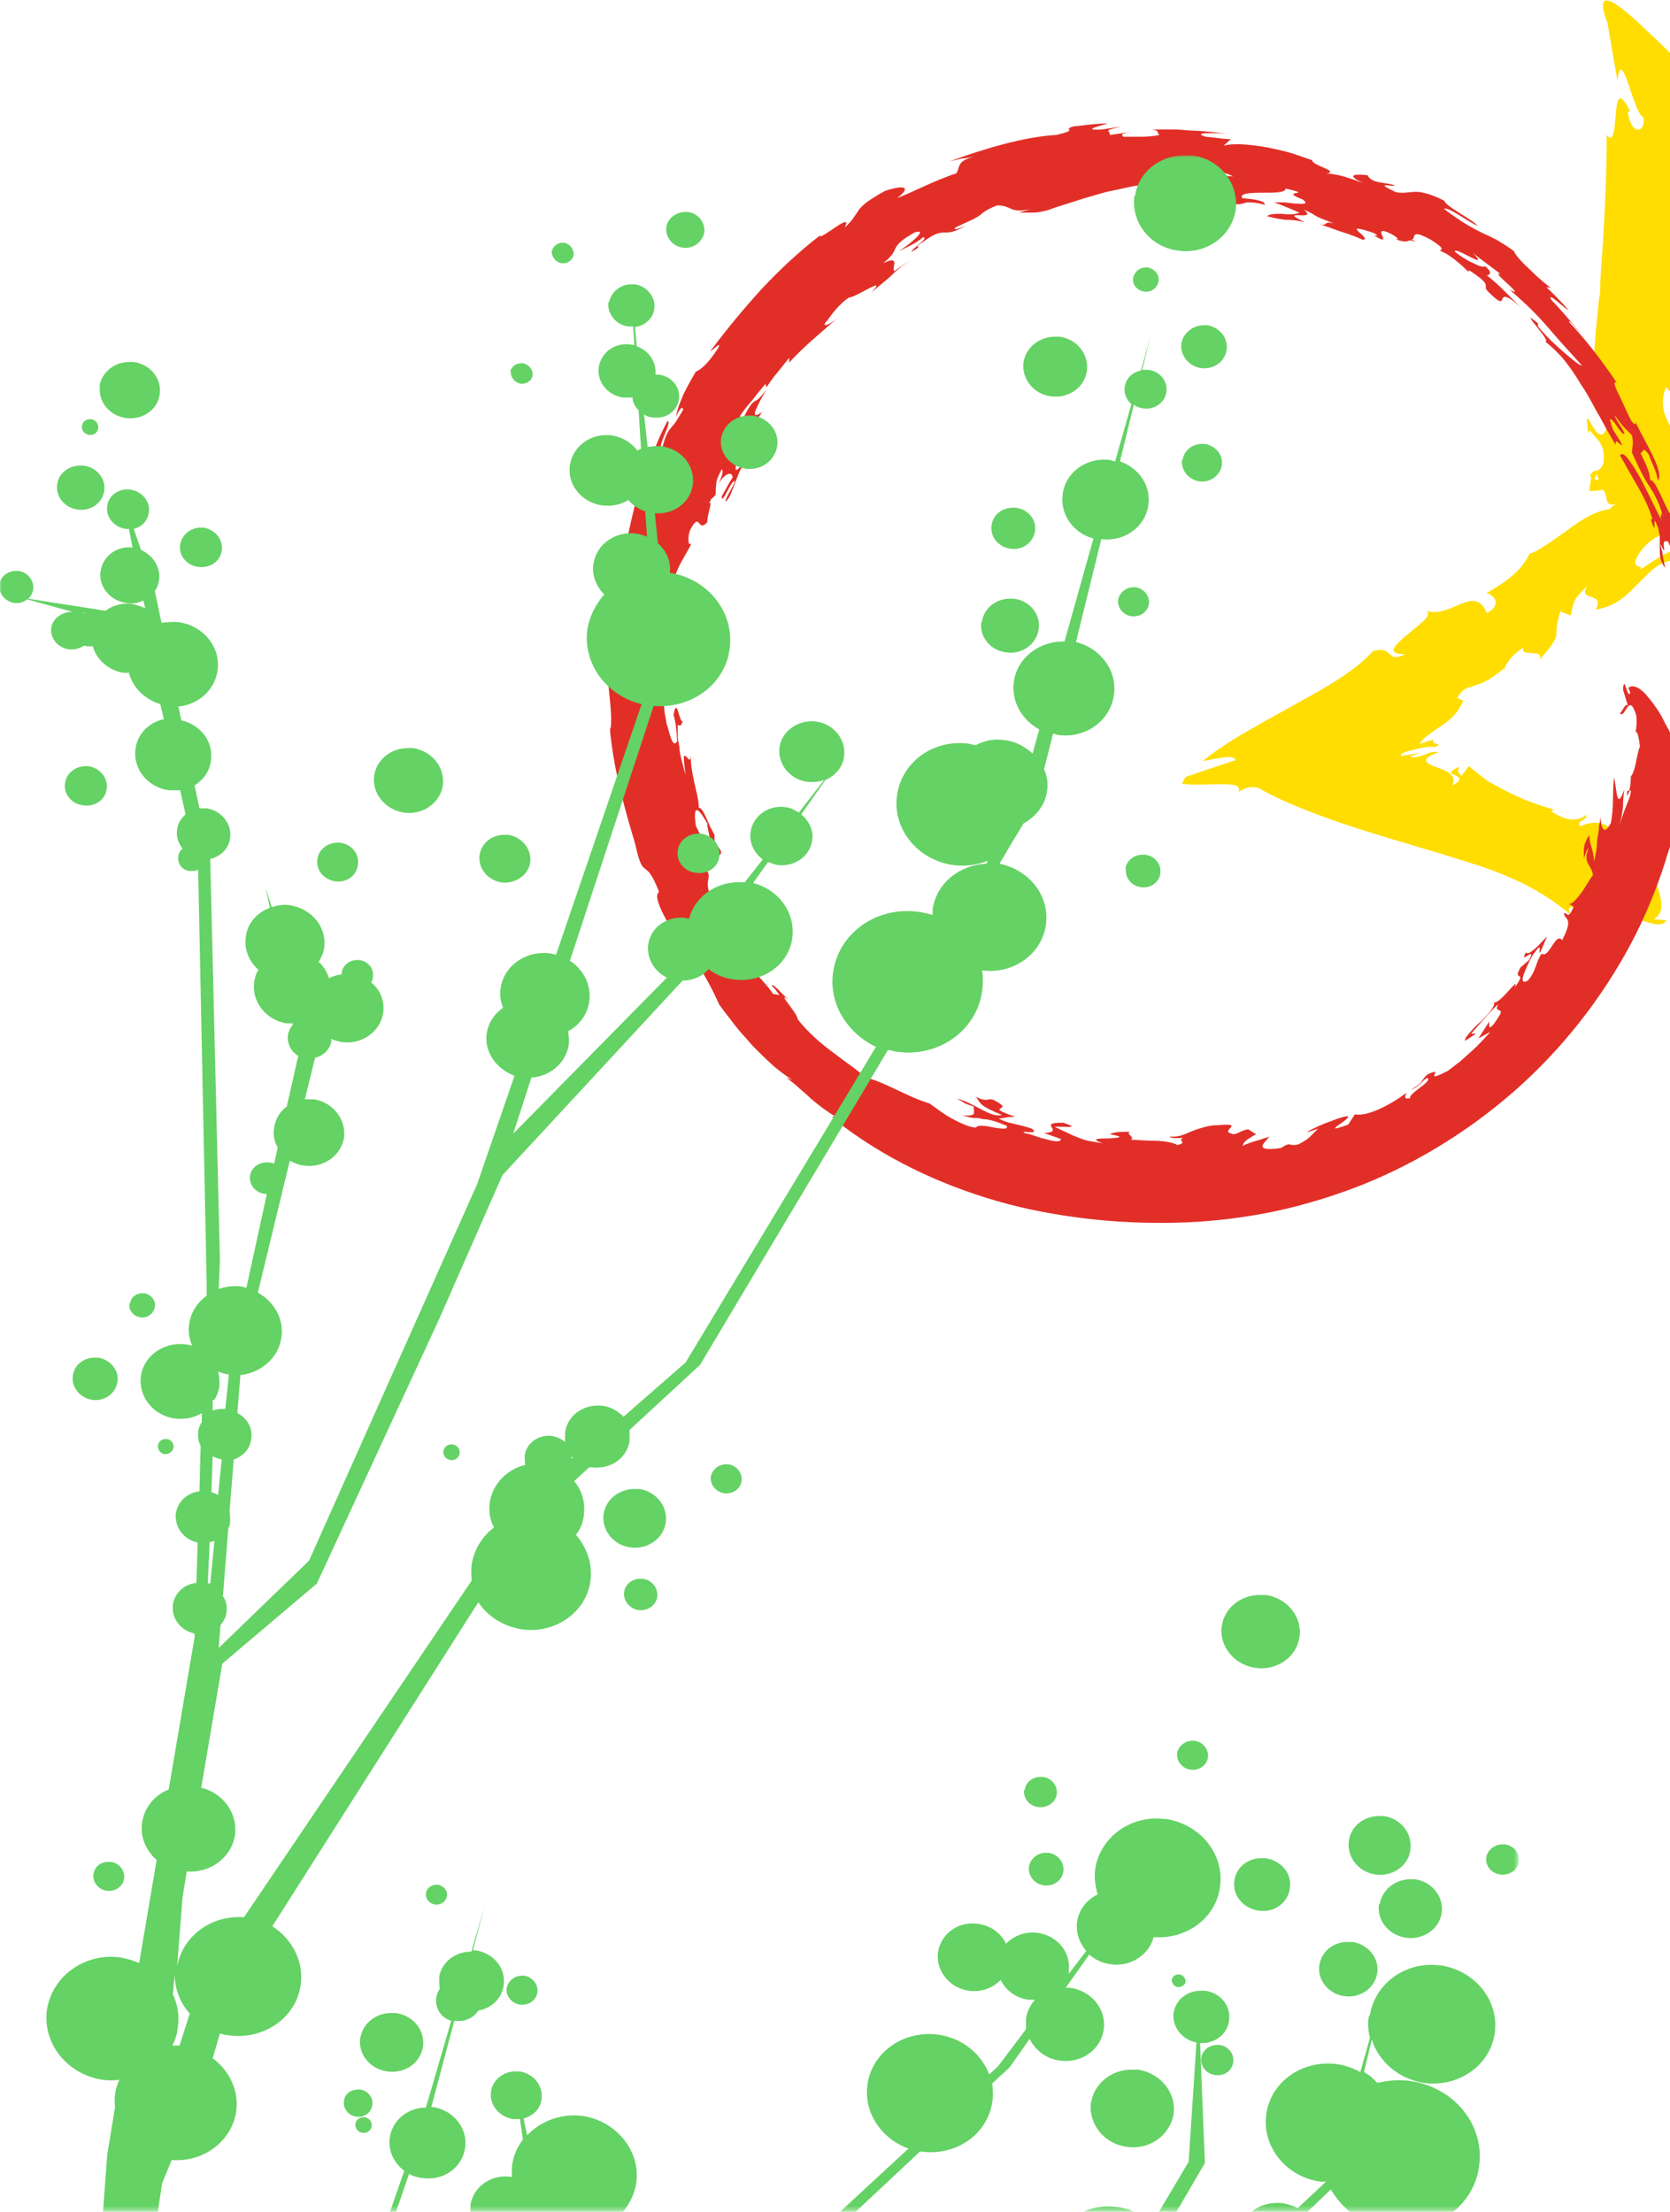
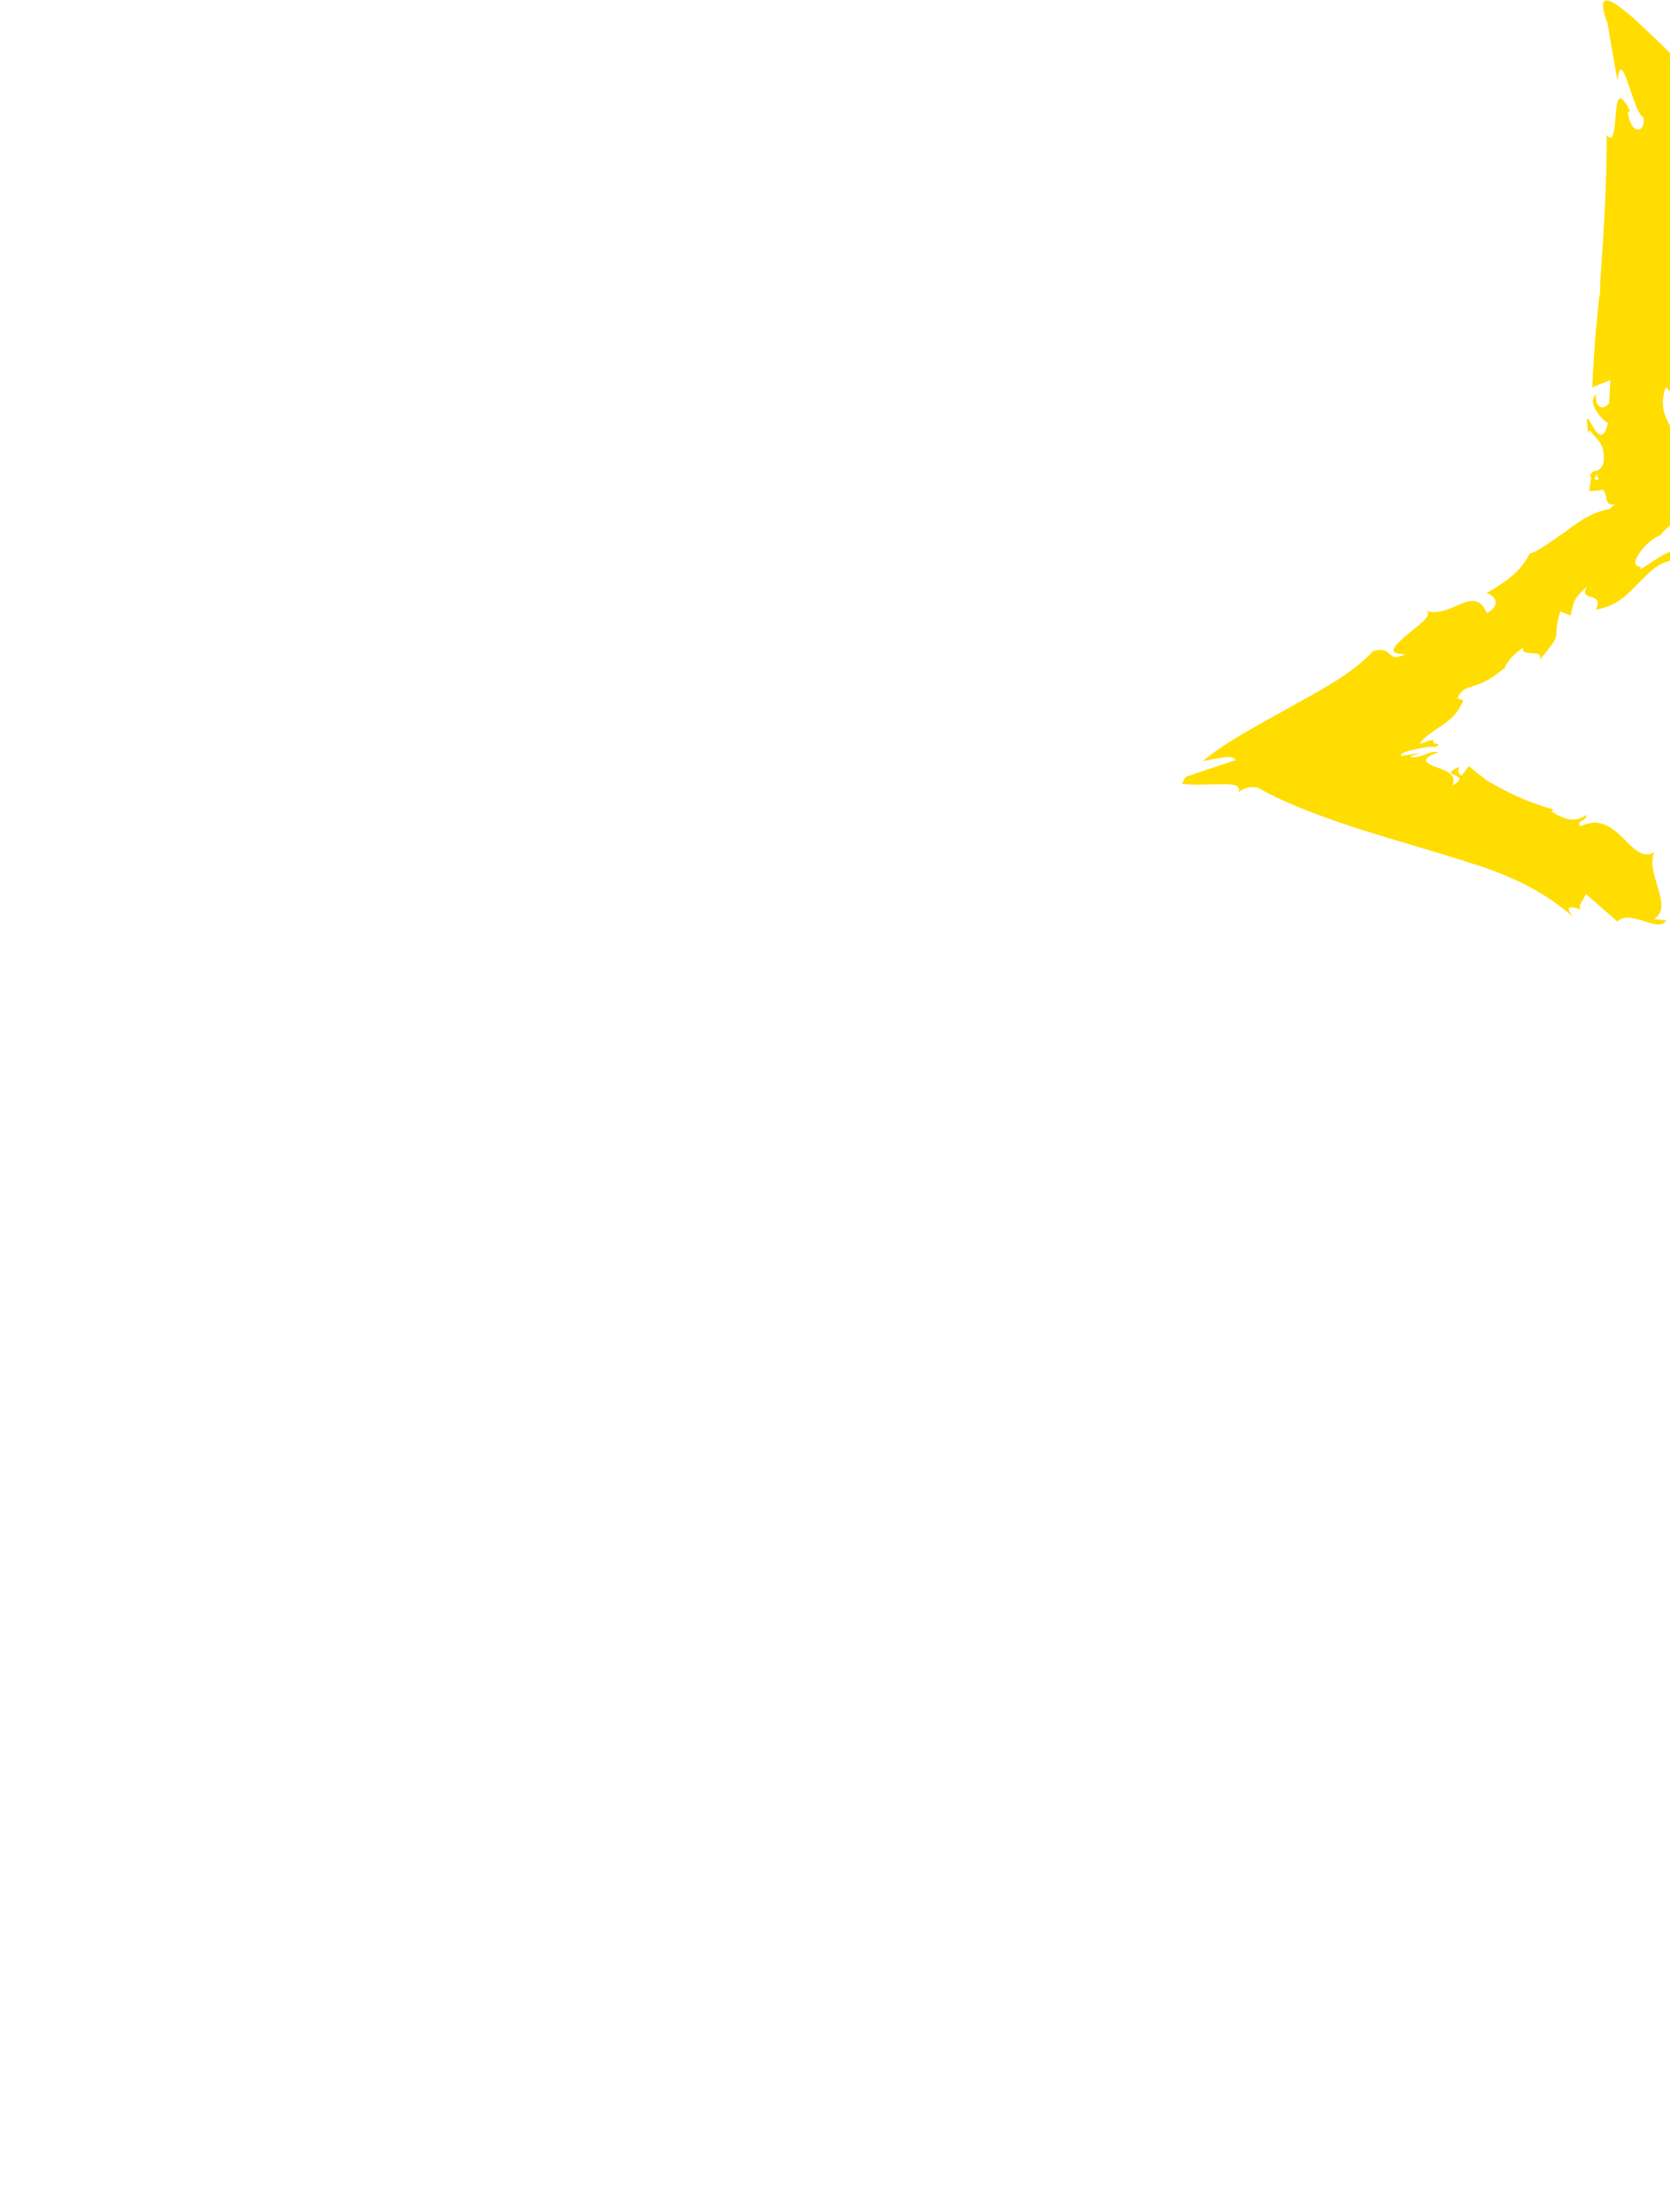
<svg xmlns="http://www.w3.org/2000/svg" viewBox="0 0 277.2 367.2">
  <defs>
    <linearGradient id="a" x1="-1025" y1="439.1" x2="-1024" y2="439.1" gradientTransform="matrix(0 -417.1 -417.1 0 183277.4 -427055.1)" gradientUnits="userSpaceOnUse">
      <stop offset="0" />
      <stop offset=".4" stop-color="#fff" />
      <stop offset=".9" stop-color="#fff" />
      <stop offset="1" stop-color="#fff" />
    </linearGradient>
    <linearGradient id="d" x1="-1025" y1="439.1" x2="-1024" y2="439.1" gradientTransform="matrix(0 -417.1 -417.1 0 183277.4 -427055.1)" gradientUnits="userSpaceOnUse">
      <stop offset="0" stop-color="#64D264" />
      <stop offset=".4" stop-color="#64D264" />
      <stop offset=".9" stop-color="#64D264" />
      <stop offset="1" stop-color="#64D264" />
    </linearGradient>
    <clipPath id="c">
-       <path d="M179.9 367.2h8.4c-.8-.4-1.7-.6-2.7-.8-.5 0-1.1-.1-1.6-.1-1.5 0-2.9.3-4.2.9M59 352.6c-.1.7.4 1.4 1.2 1.5.7.1 1.4-.4 1.5-1.1.1-.7-.4-1.4-1.2-1.5h-.2c-.7 0-1.2.5-1.3 1.1m-1.9-3.8c-.2 1.2.7 2.4 2 2.6 1.3.2 2.5-.6 2.7-1.9.2-1.2-.7-2.4-2-2.6h-.4c-1.2 0-2.2.8-2.3 1.9m124 .2c-.5 3.5 2.1 6.9 5.9 7.4 3.8.6 7.2-1.9 7.8-5.4.5-3.5-2.1-6.8-5.9-7.4h-1.1c-3.3 0-6.2 2.3-6.7 5.5m-95.9-5.2c-1.9.2-3.4 1.5-3.7 3.3-.3 2.2 1.3 4.2 3.6 4.6h1.2l.5 3.4c-.9 1.2-1.6 2.7-1.8 4.3 0 .7-.1 1.3 0 1.9h-.2c-3.2-.5-6.2 1.6-6.7 4.6v1.2h25.3c1.1-1.3 1.9-2.9 2.2-4.7.8-5.3-3.2-10.3-8.8-11.2-3.6-.5-7 .8-9.3 3.2l-.6-2.8c1.6-.4 2.8-1.6 3-3.2.3-2.2-1.3-4.2-3.6-4.6h-1.1zm114.2-2.3c-.2 1.4.8 2.7 2.3 2.9 1.5.2 2.8-.7 3-2.1.2-1.4-.8-2.7-2.3-2.9h-.4c-1.3 0-2.4.9-2.6 2.1m-139.6-3.3c-.4 2.7 1.6 5.2 4.5 5.6 2.9.4 5.5-1.4 5.9-4.1.4-2.7-1.6-5.2-4.5-5.6h-.8c-2.5 0-4.7 1.7-5.1 4.2m135-4.3c-.3 2.3 1.3 4.5 3.8 5l-1.3 19.8-5.1 8.6h2.9l4.9-8.4-.8-19.9c2.4.1 4.5-1.4 4.8-3.7.4-2.4-1.4-4.7-4-5h-.7c-2.3 0-4.2 1.6-4.5 3.7M84.1 330c-.2 1.3.8 2.6 2.2 2.8 1.4.2 2.7-.7 2.9-2 .2-1.3-.8-2.6-2.2-2.8h-.4c-1.2 0-2.3.9-2.5 2.1m110.4-1.4c0 .6.4 1.1 1 1.2.6 0 1.2-.3 1.3-.9 0-.6-.4-1.1-1-1.2h-.2c-.6 0-1 .4-1.1.9m32.7 6.1c-.2 1.2-.1 2.4.2 3.5l-1.6 5.7c-1.1-.6-2.4-1.1-3.8-1.3-5.7-.8-11 2.8-11.8 8.2-.8 5.4 3.2 10.5 9 11.3h.9l-4.7 4.4c-.7-.4-1.5-.6-2.3-.8-2.1-.3-4.2.3-5.6 1.6h9.3l4.1-3.9c.9 1.5 2 2.8 3.4 3.9H241c2.4-1.9 4.1-4.6 4.5-7.7 1-6.8-4-13.1-11.3-14.2-1.9-.3-3.8-.1-5.6.3-.6-.7-1.3-1.3-2.2-1.8l1.3-5.4c1.1 3.6 4.4 6.5 8.6 7.2 5.7.8 11-2.8 11.8-8.2.8-5.4-3.2-10.4-8.9-11.3-.5 0-1.1-.1-1.6-.1-5.1 0-9.4 3.5-10.2 8.3m-8.4-8.3c-.4 2.5 1.5 4.8 4.1 5.2 2.6.4 5.1-1.3 5.5-3.8.4-2.5-1.5-4.8-4.1-5.2h-.8c-2.4 0-4.4 1.6-4.7 3.9M78.3 324c-2.7 0-5 1.7-5.4 4.2 0 .7 0 1.3.1 2-.3.4-.5.9-.6 1.5-.2 1.7.8 3.3 2.5 3.8l-4.2 14.4c-3 0-5.6 2.1-6 5-.3 2.2.7 4.2 2.4 5.5l-2.4 6.9h1l2.2-6.4c.7.4 1.4.6 2.2.7 3.5.5 6.6-1.7 7.1-5 .5-3.2-1.9-6.3-5.4-6.8h-.2l3.8-14.3h.2c1.6.2 3-.5 3.8-1.7 2.2-.4 3.9-2 4.2-4.2.4-2.8-1.6-5.3-4.6-5.8h-.5l1.9-7.2-2.1 7.2zm-7.6-9.7c-.1.9.5 1.7 1.5 1.9 1 .1 1.8-.5 2-1.4.1-.9-.5-1.7-1.5-1.9h-.3c-.8 0-1.6.6-1.7 1.4m158.2 1.8c-.4 2.7 1.6 5.2 4.5 5.6 2.8.4 5.5-1.4 5.9-4.1.4-2.7-1.6-5.2-4.4-5.6h-.8c-2.5 0-4.7 1.7-5.1 4.2m-213.5-5.1c-.2 1.3.8 2.6 2.2 2.8 1.4.2 2.7-.7 2.9-2 .2-1.3-.8-2.6-2.2-2.8H18c-1.3 0-2.3.8-2.5 2.1m189.4 1c-.4 2.4 1.4 4.6 4 5 2.6.4 4.9-1.3 5.2-3.7.4-2.4-1.4-4.6-4-5h-.7c-2.3 0-4.2 1.5-4.5 3.7m-34.1-2.3c-.2 1.5.9 2.9 2.5 3.1 1.6.2 3-.8 3.2-2.3.2-1.5-.9-2.9-2.5-3.1h-.4c-1.4 0-2.6 1-2.8 2.3m75.9-1.6c-.2 1.4.8 2.7 2.3 2.9 1.5.2 2.9-.7 3.1-2.1.2-1.4-.8-2.7-2.3-2.9h-.4c-1.3 0-2.5.9-2.7 2.2m-64.9 1.9c-.2 1.5 0 2.9.4 4.2-1.8.9-3.1 2.5-3.4 4.5-.3 1.8.4 3.6 1.5 4.9l-2.9 3.8v-.4c.4-3.1-1.8-5.9-5.1-6.4-2.1-.3-4.1.5-5.3 1.8-.8-1.7-2.5-3-4.6-3.3-3.3-.5-6.2 1.6-6.7 4.7-.4 3 1.8 5.9 5.1 6.4 2.1.3 4.1-.5 5.3-1.8.8 1.7 2.5 3 4.6 3.3h1.1c-.8.9-1.3 1.9-1.5 3.1v1.8l-4.6 6.1-1.5 1.4c-1.3-3.4-4.4-6-8.4-6.6-5.7-.8-11 2.8-11.8 8.2-.7 4.7 2.3 9.1 6.8 10.7l-11.9 11h2.6l11.2-10.5h.2c5.7.8 11-2.8 11.8-8.2.2-1 .1-2.1 0-3.1l2.9-2.7 3.3-4.7c.9 1.8 2.7 3.3 5 3.6 3.6.5 6.8-1.8 7.3-5.1.5-3.4-2-6.5-5.6-7h-.7l3.9-5.5c.9.8 2.1 1.4 3.5 1.6 3.3.5 6.4-1.5 7.2-4.5 5.4.4 10.3-3.1 11-8.3.8-5.4-3.2-10.4-8.9-11.3-.5 0-1.1-.1-1.6-.1-5.1 0-9.4 3.5-10.2 8.3m42.1-4.6c-.4 2.7 1.6 5.2 4.4 5.6 2.8.4 5.5-1.4 5.8-4.1.4-2.7-1.6-5.2-4.4-5.6h-.8c-2.5 0-4.7 1.7-5 4.1m-53.9-8.5c-.2 1.4.8 2.7 2.3 2.9 1.5.2 2.9-.7 3.1-2.1.2-1.4-.8-2.7-2.3-2.9h-.4c-1.3 0-2.5.9-2.6 2.2m25.3-6.2c-.2 1.3.8 2.6 2.2 2.8 1.4.2 2.7-.7 2.9-2 .2-1.3-.8-2.6-2.2-2.8h-.4c-1.2 0-2.3.9-2.5 2m7.4-21.1c-.5 3.3 2 6.5 5.6 7 3.6.5 6.8-1.8 7.3-5.1s-2-6.5-5.6-7h-1c-3.2 0-5.9 2.2-6.3 5.2m-99.2-5.7c-.2 1.4.9 2.8 2.4 3 1.5.2 2.9-.8 3.1-2.2.2-1.4-.9-2.8-2.4-3h-.4c-1.4 0-2.5.9-2.7 2.2m-3.4-13c-.4 2.7 1.6 5.2 4.4 5.6 2.8.4 5.5-1.4 5.9-4.1.4-2.7-1.6-5.2-4.4-5.6h-.8c-2.5 0-4.7 1.7-5.1 4.1m17.8-6.2c-.2 1.3.8 2.6 2.2 2.8 1.4.2 2.7-.7 2.9-2 .2-1.3-.8-2.6-2.2-2.8h-.4c-1.2 0-2.3.9-2.5 2m-44.4-4.2c-.1.7.4 1.4 1.2 1.5.7.1 1.4-.4 1.5-1.1.1-.7-.4-1.4-1.2-1.5h-.2c-.7 0-1.2.5-1.3 1.1m-47.4-.9c0 .7.4 1.3 1.1 1.4.7.1 1.4-.4 1.5-1.1.1-.7-.4-1.3-1.1-1.4h-.2c-.6 0-1.2.4-1.3 1.1m-14.1-11.6c-.3 1.9 1.2 3.7 3.2 4 2 .3 3.9-1 4.2-3 .3-1.9-1.2-3.7-3.2-4h-.6c-1.8 0-3.4 1.2-3.6 3m9.4-12c-.2 1.1.6 2.1 1.8 2.3 1.1.2 2.2-.6 2.4-1.7.2-1.1-.6-2.1-1.8-2.3h-.3c-1 0-1.9.7-2 1.7m165.3-72.2c-.2 1.5.9 2.9 2.5 3.1 1.6.2 3-.8 3.2-2.3.2-1.5-.9-2.9-2.5-3.1h-.5c-1.4 0-2.6 1-2.8 2.3m-134.1-1.6c-.3 1.8 1 3.4 2.9 3.7 1.9.3 3.6-.9 3.8-2.7.3-1.8-1-3.4-2.9-3.7H56c-1.6 0-3.1 1.1-3.3 2.7m26.9-.7c-.3 2.2 1.3 4.2 3.6 4.6 2.3.3 4.5-1.2 4.8-3.3.3-2.2-1.3-4.2-3.6-4.6h-.7c-2.1 0-3.8 1.4-4.1 3.4m32.9-.8c-.3 1.8 1.1 3.5 3 3.7 1.9.3 3.7-.9 3.9-2.7.3-1.8-1.1-3.5-3-3.8h-.5c-1.7 0-3.2 1.2-3.4 2.8M10.8 130c-.3 1.8 1.1 3.5 3 3.7 1.9.3 3.7-.9 3.9-2.7.3-1.8-1.1-3.5-3-3.8h-.5c-1.7 0-3.2 1.2-3.4 2.8m51.3-1.3c-.4 3 1.8 5.7 4.9 6.2 3.1.5 6.1-1.6 6.5-4.5.4-3-1.8-5.7-4.9-6.2h-.9c-2.8 0-5.2 1.9-5.6 4.6m100.8-25.6c-.4 2.5 1.5 4.8 4.1 5.1 2.6.4 5-1.3 5.4-3.8.4-2.5-1.5-4.8-4.1-5.1h-.7c-2.3 0-4.3 1.6-4.6 3.8m22.6-3.7c-.2 1.3.8 2.6 2.2 2.8 1.4.2 2.7-.7 2.9-2 .2-1.3-.8-2.6-2.2-2.8h-.4c-1.2 0-2.3.9-2.5 2.1M29.9 90.4c-.3 1.8 1.1 3.5 3 3.7 1.9.3 3.7-.9 3.9-2.7.3-1.8-1.1-3.5-3-3.8h-.5c-1.7 0-3.1 1.2-3.4 2.8m134.7-3.2c-.3 1.9 1.1 3.6 3.1 3.9 2 .3 3.8-1 4.1-2.9.3-1.9-1.1-3.6-3.1-3.9h-.6c-1.8 0-3.3 1.2-3.5 2.9M9.5 80.4c-.3 2 1.2 3.9 3.4 4.2 2.2.3 4.1-1.1 4.4-3.1.3-2-1.2-3.9-3.4-4.2h-.6c-1.9 0-3.6 1.3-3.8 3.1m186.7-4.1c-.2 1.7 1 3.3 2.8 3.6 1.8.3 3.5-.9 3.8-2.6.3-1.7-1-3.3-2.8-3.6h-.5c-1.6 0-3 1.1-3.2 2.7M13.6 70.7c-.1.7.4 1.4 1.2 1.5.8.1 1.4-.4 1.5-1.1.1-.7-.4-1.4-1.2-1.5h-.2c-.7 0-1.2.5-1.3 1.1m106.1 2c-.4 2.4 1.4 4.7 4 5.1 2.6.4 4.9-1.3 5.3-3.7.4-2.4-1.4-4.7-4-5.1h-.7c-2.3 0-4.2 1.6-4.6 3.7m-34.9-11c-.1.9.6 1.8 1.6 2 1 .1 1.9-.5 2-1.4.1-.9-.6-1.8-1.6-2h-.3c-.9 0-1.6.6-1.8 1.4M16.6 64c-.4 2.6 1.5 5 4.3 5.4 2.7.4 5.3-1.4 5.6-3.9.4-2.6-1.5-5-4.3-5.4h-.8c-2.4 0-4.5 1.7-4.9 4m153.4-4c-.4 2.7 1.6 5.3 4.5 5.7 2.9.4 5.6-1.4 6-4.2.4-2.7-1.6-5.3-4.5-5.7h-.8c-2.6 0-4.8 1.8-5.2 4.2m26.2-3.1c-.3 1.9 1.2 3.8 3.2 4.1 2.1.3 4-1 4.3-3 .3-2-1.2-3.8-3.2-4.1h-.6c-1.8 0-3.4 1.3-3.7 3M29.5 336.6c.3-1.9 0-3.8-.8-5.5l.3-3.3c0 2.4.9 4.7 2.5 6.5l-1.7 5.3h-1.2c.5-.9.8-1.9.9-3m5-73.8l.3-6.8c.3 0 .6-.1.8-.2l-.7 7.1c-.1 0-.2 0-.4-.1m60.4-21l.2.2-.2.2v-.4m-59.8 5.8l.2-5.8c.5.2 1 .4 1.5.5l-.6 5.9c-.4-.2-.8-.4-1.2-.5m.6-15.3c.4-.7.7-1.4.8-2.2.1-.9 0-1.7-.2-2.5.6.2 1.1.4 1.7.5h.1l-.6 5.7c-.7 0-1.4 0-2.1.3v-1.8zm-22-130.8l.6.2H14c-.1 0-.3-.2-.4-.2M101 50.1c-.3 1.9 1.2 3.8 3.2 4.1h.9l.2 3.1c-.2 0-.4-.1-.6-.1-2.6-.4-4.9 1.3-5.3 3.7-.4 2.4 1.4 4.7 4 5.1h1.6c0 .8.4 1.5 1 2.1l.4 6.4-.6.3c-1-1.3-2.4-2.2-4.2-2.5-3.4-.5-6.5 1.7-7 4.9s1.9 6.2 5.3 6.7c1.6.2 3.2-.1 4.4-.9.7.9 1.7 1.5 2.8 1.9l.3 4.2c-.5-.2-1.1-.4-1.7-.5-3.5-.5-6.7 1.7-7.2 5-.3 1.9.5 3.8 1.8 5.1-1.4 1.6-2.4 3.5-2.8 5.7-.8 5.7 3.1 11.1 9 12.5l-14.2 41.6c-.3 0-.6-.2-.9-.2-4-.6-7.8 2-8.3 5.8-.2 1.1 0 2.2.4 3.2-1.4 1-2.4 2.4-2.7 4.2-.5 3.1 1.6 6 4.6 7.1l-6.2 18-27.9 62.5-15 14.5.3-3.8c.5-.6.9-1.3 1-2.1.1-1 0-1.9-.6-2.7l.9-11.3c.2-.3.3-.7.3-1.1 0-.6 0-1.2-.1-1.7l.7-8.6c1.5-.5 2.7-1.7 2.9-3.4.3-1.8-.7-3.5-2.3-4.3l.5-6.3c3.4-.4 6.3-2.8 6.8-6.2.5-3.1-1.2-6-3.9-7.5l5.3-21.9c.7.4 1.5.7 2.3.8 3.2.5 6.2-1.6 6.7-4.6.4-3-1.8-5.9-5-6.4h-1.5l1.7-6.9c1.4-.3 2.5-1.4 2.7-2.8v-.3c.5.2 1.1.4 1.7.5 3.3.5 6.4-1.7 6.9-4.8.3-2-.5-3.9-2-5.1.2-.3.3-.6.3-.9.2-1.4-.8-2.6-2.2-2.8-1.4-.2-2.8.7-3 2.1v.3c-.7 0-1.4.3-2.1.6-.3-1-.9-2-1.7-2.7.4-.7.8-1.5.9-2.3.5-3.4-2-6.5-5.6-7.1-1.1-.2-2.1 0-3.1.3l-1-3.2.7 3.3c-2.1.8-3.7 2.5-4 4.8-.3 2.1.5 4.1 2.1 5.5-.4.6-.6 1.3-.7 2-.5 3.3 2 6.4 5.4 6.9h1v.2c-.4.5-.7 1.1-.8 1.7-.2 1.4.5 2.8 1.7 3.5l-1.9 8.4c-1.1.8-1.9 2.1-2.1 3.5-.2 1.2 0 2.3.6 3.3l-.6 2.7c-.2-.1-.5-.2-.8-.2-1.6-.2-3 .8-3.2 2.2-.2 1.5.9 2.8 2.4 3h.4l-3.4 15.6c-.3 0-.5-.2-.8-.2-1.3-.2-2.6 0-3.8.4l.2-4.9-1.6-66.2v-.3c1.7-.4 3.1-1.7 3.3-3.5.3-2.3-1.4-4.5-3.9-4.9h-1.2l-.8-3.8c1.4-.9 2.5-2.3 2.7-4.1.5-3.1-1.7-6-4.9-6.7l-.5-2.3c3.3-.3 6-2.7 6.5-5.9.6-3.9-2.3-7.5-6.4-8.1-1-.1-2 0-2.9.1l-1.1-5.3c.4-.5.6-1.2.7-1.8.3-2.1-1-4.1-3-5l-1.2-3.5c1.3-.3 2.3-1.3 2.5-2.7.3-1.8-1.1-3.5-3-3.8-1.9-.3-3.7.9-3.9 2.7-.3 1.8 1.1 3.5 3 3.8h.6l.6 3.1c-2.6-.3-4.9 1.4-5.3 3.9-.4 2.5 1.5 4.9 4.2 5.3 1.1.2 2.1 0 2.9-.4l.3 1.3c-.6-.3-1.3-.5-2-.7-1.7-.3-3.4.2-4.6 1.1l-12.8-2c.4-.4.7-.9.8-1.5.2-1.5-.9-2.9-2.4-3.1-1.6-.2-3 .8-3.2 2.2-.2 1.5.9 2.8 2.4 3.1.9.1 1.6-.1 2.2-.6l7.6 2.1c-1.7-.1-3.3 1-3.6 2.6-.2 1.7 1 3.3 2.9 3.6.9.1 1.8-.1 2.5-.6.2 0 .3 0 .5.1h1c.6 2.2 2.6 4 5.1 4.4h.9c.6 2.4 2.6 4.4 5.2 5.2l.6 2.5c-2.4.5-4.4 2.4-4.7 4.9-.5 3.3 2 6.4 5.5 6.9h1.9l.9 4c-.7.6-1.3 1.5-1.4 2.5-.2 1.2.2 2.3.9 3.2-.4.3-.7.8-.7 1.3-.2 1.2.7 2.3 1.9 2.4.5 0 1 0 1.4-.2v.4l1.4 68.2v2.1c-1.5 1.1-2.6 2.7-2.9 4.7-.2 1.3 0 2.5.5 3.6-.3 0-.6-.2-1-.2-3.6-.5-7 1.8-7.5 5.2-.5 3.4 2 6.6 5.6 7.1 1.6.2 3.2-.1 4.5-.9v1.5c-.3.4-.5.9-.6 1.5-.1.9 0 1.7.4 2.4l-.2 7.6c-2 .2-3.6 1.7-3.9 3.6-.3 2.3 1.3 4.4 3.6 4.9l-.2 6.7c-2 .2-3.6 1.6-3.9 3.6-.3 2.3 1.3 4.3 3.6 4.8v.6L28 297.1c-2.3.9-4 2.9-4.4 5.4-.4 2.4.6 4.7 2.4 6.3l-2.9 17.1c-.9-.4-2-.7-3-.9-5.9-.9-11.4 3-12.3 8.6-.8 5.6 3.3 10.8 9.3 11.7.9.1 1.8.1 2.7 0-.3.7-.6 1.5-.7 2.4-.1.7-.1 1.4 0 2.1l-1.3 7.9-.7 9.5h9.1l.7-4.7 1.6-3.9c5.2.4 9.9-3 10.7-8 .5-3.5-1.1-6.8-3.9-8.9l1.2-4.1c.5.1 1 .3 1.5.3 5.8.8 11.1-2.9 11.9-8.3.6-3.9-1.4-7.7-4.7-9.8L79.4 266c1.5 2.3 4.1 4 7.2 4.5 5.5.8 10.7-2.8 11.4-8 .4-2.9-.6-5.6-2.4-7.7.7-.9 1.2-2 1.3-3.2.3-2.1-.3-4.2-1.6-5.7l2.5-2.3h.4c3.1.4 5.9-1.5 6.3-4.4v-1.8l11.7-10.8 31.2-52.3c.5.1.9.2 1.4.3 6.9 1 13.2-3.4 14.2-9.9.2-1.2.2-2.4 0-3.6 5.2.7 9.9-2.7 10.6-7.5.7-4.8-2.7-9.2-7.7-10.2l2.6-4.4c.3-.4.5-.8.8-1.3l.6-1c2-1.1 3.6-3 3.9-5.4.2-1.3 0-2.5-.5-3.6l1.5-5.9c.2 0 .4.1.7.2 4.6.7 8.8-2.3 9.4-6.6.6-4-2.2-7.8-6.3-8.8l4.2-17.1c3.8.5 7.3-2 7.8-5.6.5-3.2-1.5-6.2-4.7-7.3l2.3-9.4c.4.3.9.5 1.5.6 1.9.3 3.7-1 3.9-2.7.3-1.8-1.1-3.5-3-3.7h-1l1.3-5.4-1.5 5.5c-1.4.3-2.5 1.3-2.7 2.7-.2 1.1.3 2.2 1.1 2.9l-2.7 9.5c-.2 0-.5-.1-.7-.2-3.9-.6-7.5 1.9-8 5.6-.5 3.3 1.7 6.5 5.1 7.4l-4.8 17.1c-4.1-.1-7.8 2.6-8.4 6.6-.5 3.3 1.3 6.4 4.2 8l-1.1 4c-1.2-1.1-2.8-2-4.5-2.2-1.8-.3-3.4 0-4.9.8-.3 0-.7-.1-1-.2-5.9-.9-11.3 2.9-12.1 8.5-.8 5.5 3.3 10.7 9.2 11.6 2.1.3 4.1 0 5.9-.7l-.3.5c-4.5.2-8.3 3.3-8.9 7.6v.9c-.7-.2-1.5-.4-2.3-.5-6.9-1-13.2 3.4-14.2 9.9-.8 5.3 2.3 10.2 7.1 12.5l-31.6 52.4-10.3 9c-.9-.9-2-1.6-3.4-1.8-3.1-.4-5.9 1.5-6.3 4.4v1.6c-.6-.5-1.3-.8-2.1-1-2.2-.3-4.3 1.1-4.6 3.2 0 .6 0 1.1.1 1.6-3 .7-5.4 3.1-5.9 6.2-.2 1.5 0 2.9.7 4.2-1.9 1.4-3.3 3.6-3.7 6.1-.1.9-.1 1.8 0 2.7l-37.8 55.9c-5.4-.4-10.2 3.1-11.1 8.2l.9-11.5.7-4.3c3.9.3 7.4-2.3 8-6 .5-3.6-1.9-7-5.6-7.9l3.5-20.6 15.7-13.3 20.2-43.7 10.6-24.1 29.9-32.3c1.7 0 3.3-.7 4.3-1.9 1.2.9 2.6 1.5 4.1 1.7 4.8.7 9.2-2.4 9.8-6.8.6-4.2-2.2-8.1-6.5-9.2l2.5-3.5c.5.2 1 .4 1.5.5 2.8.4 5.4-1.4 5.8-4 .3-1.7-.5-3.3-1.8-4.4l4-5.7c1.6-.7 2.9-2.1 3.1-3.9.4-2.8-1.7-5.4-4.6-5.8-2.9-.4-5.7 1.5-6.1 4.2-.4 2.8 1.7 5.4 4.6 5.8 1 .1 1.9 0 2.8-.3l-4.2 5.4c-.6-.4-1.4-.8-2.2-.9-2.8-.4-5.4 1.4-5.8 4.1-.3 1.8.6 3.5 2 4.6l-3 3.8c-4.3-.4-8.2 2.1-9.2 6-.2 0-.3 0-.5-.1-3.1-.4-5.9 1.5-6.3 4.4-.3 2.3 1 4.5 3.1 5.5l-25.5 25.9 3-9.3c3.1-.2 5.7-2.4 6.2-5.4.1-.8 0-1.6-.1-2.3 1.9-1 3.2-2.8 3.5-4.9.4-2.7-.9-5.3-3.2-6.8l13.9-42.3c6.2.5 11.8-3.5 12.6-9.4.9-6-3.5-11.7-9.9-12.7.2-1.9-.6-3.7-2-4.9l-.5-5c3.1.3 5.9-1.8 6.3-4.7.4-3.1-1.8-5.9-5.1-6.4-.8-.1-1.6 0-2.4.1l-.6-5.4c.4.3.9.5 1.5.5 2.1.3 4-1 4.3-3 .3-2-1.2-3.8-3.3-4.1h-.6c.2-2.1-1.1-4-3.1-4.7l-.3-3.2c1.6-.2 3-1.4 3.2-3 .3-1.9-1.2-3.8-3.2-4.1h-.6c-1.8 0-3.4 1.3-3.7 3m87-4.1c-.2 1.1.6 2.1 1.8 2.3 1.2.2 2.2-.6 2.4-1.7.2-1.1-.7-2.1-1.8-2.3h-.3c-1 0-1.9.7-2.1 1.7m-96.5-4.4c-.1.9.6 1.8 1.6 2 1 .1 1.9-.5 2-1.4.1-.9-.6-1.8-1.5-2h-.3c-.9 0-1.6.6-1.8 1.4m19-4c-.2 1.6 1 3.2 2.7 3.4 1.7.3 3.3-.9 3.6-2.5.2-1.6-1-3.2-2.7-3.4h-.5c-1.5 0-2.9 1.1-3.1 2.5m77.7-5.2c-.6 4.4 2.6 8.5 7.2 9.1 4.6.7 8.9-2.3 9.6-6.7.6-4.4-2.6-8.5-7.2-9.1h-1.3c-4.1 0-7.7 2.8-8.2 6.8" fill="none" />
-     </clipPath>
+       </clipPath>
    <mask id="b" x="-.2" y="25.7" width="252.3" height="341.5" maskUnits="userSpaceOnUse">
      <path fill="url(#a)" d="M-.2 25.7h252.3v341.5H-.2z" />
    </mask>
  </defs>
  <path d="M277.2 65.1V8.8c-1-1-2-2-3-2.9-4.9-4.8-9.6-8.7-7.7-3 0 .3.2.5.3.8.6 3.4 1.1 6.6 1.7 9.7.3-3.4 1.1-1.5 1.9.9.8 2.4 1.8 5.3 2.4 5.1.2 1.6-.4 2.2-1 2.1-.6 0-1.4-1-1.6-3h.4c-1.9-3.8-2.2-1.9-2.4.4-.2 2.3-.3 5.1-1.5 3.5 0 8.4-.5 16.2-1.1 24.7v1.5l-.2 1.1-.2 2.1c-.1 1.4-.3 2.8-.4 4.2-.2 2.8-.4 5.6-.5 8.3l3-1.2-.2 3.8c-.7 1-2.3 1.3-2.2-1.4-1.7 1.4 1.4 4.6 2 4.7-1.2 5.4-3.4-2.1-3.5-.5l.2 2.2.3-.5c1.2 1.8 2.5 2 2.3 5.3-.6 2.1-1.8 1.1-2 1.9 0 0-.2 0-.2.3s0 .2.1.5l-.3 2.1c.8 0 1.6 0 2.3-.2 1.1 1.6-.1 2.8 2.5 2.4-.6 0-1 .4-1.4.8-1.2.2-2.3.6-3.3 1.1-.5.3-1 .5-1.4.8l-.9.6c-.4.3-.8.5-1.1.8-3 2.1-5.6 4-6.6 4.1-1.5 3.1-4 4.7-7.2 6.6 1 0 2.9 1.8.1 3.3-2.1-5-5.9 1-10.1-.4.5.2.4.7.1 1.1-.1.1-.2.3-.4.5s-.5.4-.8.7c-.5.4-1.1.9-1.7 1.4-1.2 1-2.2 1.9-2.5 2.5-.3.7.2 1 1.9 1-1.6.8-2.1.5-2.6 0-.5-.4-.9-1-2.8-.5-2.9 3.2-7.2 5.7-12.5 8.6-2.6 1.5-5.5 3-8.2 4.6-2.8 1.6-5.4 3.3-7.5 5 .7 0 2-.4 3.1-.5 1.1-.2 2.1-.2 2.3.4-2.7.9-5.5 1.8-8.3 2.8-.2.3-.4.7-.6 1.1 1.5.3 4.2.1 6.3.1s3.5 0 3.1 1.3c.6-.4 1.6-1.1 3.3-.7 3.3 2 8.4 4 13.6 5.8 5.3 1.8 10.9 3.4 16.2 5l3.9 1.2c.9.3 1.9.6 2.8.9 1.9.6 3.7 1.3 5.5 2.1 3.6 1.6 7 3.6 10.2 6.4-1.6-2-.2-1.7 1.4-1.2-.9-.6.6-1.7.7-2.6l5.3 4.6c2-2.2 6.7 2 8.1-.2l-2.1-.2c3.5-2-1.5-7.6.1-11.1-4 2.3-6-7.4-12.3-4.3-.8-1.1 1.3-.9 1-1.9-1.7 1.2-3.3 1-5.8-.6l.4-.3c-3.9-1.1-6.5-2.3-9.1-3.7-.7-.4-1.3-.7-2-1.1-.3-.3-.6-.5-1-.8-.7-.5-1.3-1.1-2-1.6-.4.5-.8 1.1-1.2 1.6-.8-.5-.5-1.1-.4-1.5-2 .9-1.4 1.1-.7 1.4s1.4.7-.4 1.7c.7-1.8-.9-2.4-2.6-3-1.6-.6-3.2-1.3.3-2.5-.5-.2-1.5 0-2.3.4-.9.3-1.7.6-2.5.3.6-.2 1.2-.4 1.9-.6l-3.3.5c-.6-.5 2.1-1.1 4.3-1.5h1.4c.8-.4.5-.5-.3-.6 0-.3-.5-.5.2-.7-.8.2-1.6.5-2.5.8.2-.8 2.1-2 3.7-3.1s2.7-2.2 3.5-4.1c-.3-.1-.7-.3-1-.4.4-.8.9-1.3 1.3-1.5l.6-.3c.2 0 .4 0 .7-.2 1.3-.4 2.6-.8 5.1-2.9v.3c.5-1.5 1.7-2.8 3.3-3.8-.8 1.8 3.7 0 2.6 2.1 4.4-5.1 1.9-3 3.5-8.1l1.7.7c.5-1.9.2-2.6 2.7-4.8-1.5 2.6 3 .7 1.5 3.8 1.9-.3 3.2-1 4.3-1.8.6-.4.9-.8 1.5-1.3l1.7-1.7c1.6-1.6 2.7-2.8 4.8-3.3v-1.5c-2.5 1-5.6 3.8-4.8 2.5-1.3 0-1.1-1-.4-2.1.7-1.1 1.9-2.3 3.1-2.9l.6-.3c.2-.5.8-.9 1.5-1.5V70.7c-1-1.8-1.7-3.7-.7-6.4.2.1.4.4.7.7zm-11.9 14.6c-.1 0-.4 0-.7-.3.2 0 .3-.5.5-.7 0 .4.2.6.2.8v.2z" fill="#fd0" />
-   <path d="M276.8 89.8c.2.3.3.7.5 1.1v-5.5c-.4-.5-.8-1.4-1.2-2.3-.8-1.7-1.6-3.5-2.2-3.4 0-1.1-.5-2.3-1.6-4.5.5 0 .3-1.3 1.4.3.5 1.5 1.2 2.5 1.5 4.3 1.1-1.5-2.1-6.2-3.8-9.9.2.6 0 .8-.6 0-.6-1.1-1.4-3-2.1-4.4s-1-2.4-.3-1.9c-2.4-3.6-5-7-8-10.2.2-.3 1.3 1.3 1.9 1.8-1.6-1.8-3.1-3.7-4.8-5.4-.8-1.6 2.1 1.4 2.9 1.7-1.2-1.3-2.4-2.6-3.7-3.8.3 0 .6 0 .9.2-.6-.4-2-1.5-3.3-2.8-1.4-1.3-2.7-2.6-3-3.4-1.2-.9-2.1-1.4-2.9-1.9-.8-.4-1.6-.8-2.3-1.1-.8-.4-1.6-.8-2.6-1.4s-2.2-1.4-3.8-2.6c.6-.5 3.9 2.1 5.6 2.8-1.1-1.2-5.3-3.2-5.6-4.2-5.1-2.5-5.3-.9-8-1.4-4.1-1.9-.2-.8-.2-1.1-1.2-.6-3.8-.2-4.5-1.7-2.3-.3-3.6 0-.7 1.3-1.1-.4-2.5-.9-3.6-1.2-1.2-.3-2.2-.4-2.5-.4 2.2-.4-2.4-1.3-2.4-2.2-.9-.3-2-.7-3.2-1.1-1.3-.4-2.7-.7-4.1-1-2.8-.5-5.7-.8-7.4-.3l1.2-1.1c-1.4 0-2.8-.3-4.2-.4-1.5-.5-.6-.6 1-.6s2.5.1 3.6.3c-2.3-.4-4.4-.6-6.3-.7-1.2 0-2.3-.2-3.5-.2h-3.7c1.5.2.6.5 1.3.9-.9.2-1.9.3-3 .3h-3c-.5-.3-.3-.6 1.2-.7-1.2 0-2.4.3-3.5.4.2-.8-1.5-.6 2-1.4l-3.3.5c-3.7.2 0-.7 1-1-2 0-3.9.3-5.8.5-2 .7 1.3.4-2.7 1.4-5.4.3-12.1 2.3-17.8 4.4l2.1-.5c.7 0 1.4-.2 2.2-.4-1.8.5-2.4 1-2.6 1.5-.3.5-.2.9-.6 1.4-3.2 1-7.2 3.1-9.8 4.1 2.6-2 1-2.2-2-1.2-1.5.8-2.5 1.5-3.2 2-.7.6-1.1 1-1.3 1.4-.6.8-.8 1.4-2.2 2.7 1.6-3-4.2 2.3-4.1 1.3-3.5 2.7-6.7 5.7-9.7 8.9-3 3.3-5.8 6.7-8.5 10.3.3 0 2-1.9 1.3-.5-1.8 2.8-3.1 3.7-3.7 3.9-1.1 1.9-1.9 3.3-2.4 4.6-.5 1.2-.8 2.2-.9 2.9.8-1.7 1.1-1.7 1.2-1.2-.5.9-.9 1.5-1.2 2s-.6.7-.8 1c-.5.6-.9 1.2-1.4 3.1-1.2.6 1.7-4.2.8-4.2-1.8 3.3-2.5 5.6-3.2 8.3-.4.2-.2-.4 0-.8s.3-.7-.3.2c-2 5.5-3.4 12.4-4 16.7-.3.3-.6.7-.9 1-.2 1.4-.4 2.5-.5 3.5v2.4c-.5 1.5-.5.3-.4-1.2-.3 1.9-.4 3.9-.4 5.8v4.6c-.4-.4 0-2.1-.3-2.7-.4 4.7 1.1 10.5.5 13.6 0-.2 0-.4-.1-.6.6 6.6 2.1 12.3 4.2 19.3 1.5 6.8 1.6 1.8 4 8.1-.8.4 0 2.5 1.3 4.8.7 1.1 1.4 2.3 2.1 3.4.7 1 1.3 2 1.6 2.6l-.2-.9c2.2 2.5 4.2 6.6 5.2 8.8.7 1 1.6 2.1 2.5 3.3.9 1.2 2 2.3 3 3.5 1.1 1.1 2.2 2.2 3.3 3.2s2.3 1.8 3.3 2.5l-1-.4c.8.6 1.6 1.2 2.2 1.8.7.6 1.3 1.1 1.9 1.7 1.3 1.1 2.6 2.1 4.4 3.2-.2 0-1.6-.7-.3.4 7.9 6.2 17.1 10.6 26.8 13.4 4.8 1.4 9.8 2.3 14.7 2.9 5 .6 9.9.8 14.9.7 4.7-.1 9.6-.6 14.5-1.5s9.8-2.3 14.7-4.1c9.7-3.6 19-9.2 27-16.2s14.6-15.5 19.4-24.5c2.4-4.5 4.3-9.2 5.8-13.9.2-.8.5-1.6.8-2.5v-18.4c-.2-.6-.5-1.1-.8-1.6-.5-1-1-2-1.6-2.8-.6-.9-1.2-1.6-1.7-2.2-1.1-1.2-2.2-1.7-2.9-1.1l.3.8c-.2.6-.4 0-.7-.8-.2-.7-.4-1.1-.5.3l.8 2.6c-.4-.4-.9 1-1.3 1.3.8 1.1 1.4-3.3 2.5-.2.4.7.3 2.5 0 3.8.3-1.5.7.9.8 1.9-.3.8-.5 1.9-.7 2.9s-.5 1.8-.8 2.1c0 .3 0 1.6-.3 2.4h-.3c-.2 2 .4-.6.6 0 0 .7-.4 1.6-.8 2.6s-.8 2.1-1.1 3.2c.3-1.1.5-2.2.6-3.2 0-1 .1-1.9.2-2.8-.7 2-1 1.8-1.2.9-.2-.9-.3-2.4-.5-2.9-.3 3.3 0 4.7-.5 7.5-1.4 2.8-1.8-.2-1.7-1.3 0 .6-.2 1.3-.3 2 0 .8-.2 1.5-.3 2.2 0 1.4-.3 2.6-.5 3.5-.2-2.5-.7-2.3-.8-4.4-1.3 2.1-.8 2.7-.9 4 .2-.7.5-1.6.8-1.8-1.1 2.6.6 2.8.7 4.5-.7.9-1.4 2.3-2.2 3.3-.8 1-1.5 1.7-1.9 1.4l.9.5c-.9 2.4-1.1.9-1.6 1.1.1 1.2 1.7.6-.3 4.5-1.1-1.5-2.2 3.2-3.4 2.2-1.1 1.7-.9 2.9-2.3 4.5-1.1.6-1-.3-.5-1.5s1.2-2.7 1.6-3.1c1.6-2.3.4.7 1-.2.4-.8.7-1.7 1.1-2.5-.6.5-1.3 1.4-2 2-.7.6-1.3 1-1.5.6-1.3 2.4 1.9-1.4.5 1.3-.5.4-.9.8-1.4 1.2-1.5 2.6 1.3.2-1 3.4 1.1-2.5-2.8 3.3-3.5 2.3.5.5-.7 1.9-2 3.2-.7.6-1.4 1.3-1.9 1.9s-.9 1-.8 1.4l1.8-1.2h-.8c.8-.9 1.5-1.7 2.2-2.5.7-.8 1.4-1.6 2.3-2.4-.9 1.7 1.3.3 0 2.2-1.1 1.8-1.5 1.8-1.5 1.5v-.8l-1.8 2.8 2-1.1c-.9 1-1.9 2.1-3.1 3.2-.6.5-1.2 1.1-1.9 1.7-.7.5-1.4 1.1-2.1 1.6-4.7 2.4 0-1-3.4.6-1.2 1.2-.6 1.3-2.7 2.5 1.3-.4 1.8-1.4 2.6-1.9.7 0 0 .8-1 1.5-.9.7-2 1.5-1.7 1.8-1 .3-1-.2-.6-.9-3.2 2.4-6.8 4-8.6 3.6l-1.1 1.7c-1.6.6-2.2.7-2.2.6s.5-.5 1-.8c1.1-.8 2.2-1.7-.5-.8-1.1.4-2.2.8-3.1 1.2-.9.4-1.7.8-2.1 1.1.6-.2 1.3-.4 1.9-.6-1.3 1.1-1 1.4-3.3 2.6-1.8.4-1-.6-2.9.6-2.7.4-3.2 0-3-.5.2-.4.7-.9 1.1-1.4-.5.2-1 .3-1.5.5-.7.2-1.4.4-1.9.6s-.9.3-1 .5c0-.3.1-.7.9-1.2.4-.3.8-.5 1.3-.8l-1.3-.8c-1.3.1-2 1.1-2.8.7-2-.5 2.5-1.8-2.2-1.4-1.3 0-2.2.3-2.9.5-.7.2-1.2.4-1.7.6-1 .4-1.7.9-3.5.8.4.3 1.2.3 2.3.2-1.1.5.9.8-1 1.2-.6-.4-1.8-.6-3.2-.7-1.4 0-3-.1-4.5-.2.8-.4-1-1-.1-1.3-1.4 0-2.7 0-3.4.4 2.8.5 1.4.6-.1.7-1.6 0-3.3 0-1.1.8-1.1-.2-2-.3-2.8-.5-.7-.2-1.3-.5-1.9-.7-.5-.2-1-.5-1.5-.7s-1-.5-1.7-.8c.1-.1 1.4 0 2.2 0s1-.1-.8-.7c-4.6-.1.5 1.5-3.2 1.7l2.8 1c0 .6-1.2.4-2.6 0-1.4-.3-2.8-1-3.2-.9-1.7-.8 2.5.4 1-.8-2.5-.9-4-.8-5.5-1.7 1.8-.2.7-.2 2.7-.3-2.9-1-2.8-1.2-2.4-1.4.3-.2.9-.3-1.2-1.4-.7-.2-.9 0-1.2 0s-.7 0-1.7-.5c.9 1.3.7 1.5 4.3 3-.9.3-2-.2-3.4-.9-1.3-.7-2.7-1.5-4.1-1.8 2 1 .5.5 2.8 1.3 0 1.1.7 1.6-1.8 1.5.6.2 1.2.3 1.7.4.5 0 1.1 0 1.6.2 1.1 0 2.3.4 4 1.1.3.7-.8.5-2.1.3-1.3-.3-2.7-.5-3 0-1 0-2.5-.7-4-1.5s-2.8-1.9-3.7-2.5c-3.7-1.1-7.5-3.6-10.6-4.3-1-1-3-2.3-5.2-4-2.2-1.6-4.5-3.6-6.1-5.7 0-1-3.6-4.7-1.6-3.3-.9-.8-2.9-3.1-2.6-2.1.4.2.6.7 1.2 1.4l-1.1-.2c-1.3-2.1-3.8-3.9-4.7-6.2 0-.5.7.4 1.4 1.2.7.8 1.3 1.5 1.1.6-1.1-.6-3.1-2.8-4.8-5.4-.4-.6-.8-1.3-1.2-1.9-.4-.7-.7-1.3-1-1.9-.3-.6-.6-1.2-.8-1.7-.2-.5-.4-1-.5-1.3-.7-1.9 0-2.5-.2-3.3l-1.3-3.1c.2-.5.5-.6.6-1.4-.3-1.6-1-2.6-1.4-3.5-.6-4.4.8-2.3 1.9-.4 0 .8.3 1.6.4 2.4.9 1.6 1.7 3.9 1.9 2.3-.5-1.1-.8-.9-1.1-1.3v-1.5c-.2-.3-.4-.8-.7-1.3-.2-.5-.5-1.1-.7-1.6-.5-1-.9-1.8-1.2-1.5 0-1.5-.5-3-.8-4.5s-.6-2.9-.5-4.3c-.2 1.8-.7-.4-1.2.2 0 1 .2 2.1.3 3.1-.3-1.2-.8-2.7-1-4.2 0-.8-.3-1.5-.3-2.2v-2c.4.3.6.3.9-.9-.2.9-.5-.2-.8-1.1-.2-.8-.5-1.4-.8.4.4 1.3.5 2.6.6 4.4-.4.6-.7.3-1-.5-.3-.7-.5-1.8-.8-2.6 0-.5-.2-1.1-.3-1.8 0-.7-.2-1.4-.2-2.2-.2-1.6-.3-3.2-.4-4.6.2-1.7 1.3-2.1.9-5-.6 1.8-.8.9-1.1-.6-.2-1.5-.3-3.6-.6-4.1.9-2.7 0-4.7 1.3-6.8 0 .6-.3 2-.4 3.4-.1 1.4-.2 2.8 0 3.4.6.2 1.8-.7 1.6 3.5.9-5-.2-3 0-5.4l-.2 1.7c0-.8-.8.6-.6-1 .6-3 1.3-4.6 1.9-6 .6-1.4 1.4-2.5 2.3-4.3-.7.7-.6-1.2-.3-2.1 1.8-3.5 1.2.5 2.9-1.4 0-1.4 1-3.8.3-3.1.6-1.4.5-.6 1.1-1.5 0-.5 0-1.1.1-1.8 0-.7.4-1.4.9-2.4.2.3.3.7-.6 2.5 1.1-1.9 2.4-2.2 2.4-1.1-.7 1-1.2 2.1-1.8 3.1 0 1.7 1.6-2.9 2.2-2.5-.6 1.5-1.4 2.4-1.6 3.4.5-.3.9-1.2 1.3-2.3.4-1 .8-2.2 1.2-3 1.4-2.5 1.6-1.2 1.9-1.1.7-2.3-.2-1.3-1.2-.2s-1.9 2.3-1.3 0c0-.9.7-2.4 1.5-3.9.9-1.5 1.8-3.1 2.7-4.4-1.1.8-1.4.6-1.1-.2.3-.8 1-2.2 1.9-3.6-1.3 1.7-1.6 1.8-2 2-.3.2-.8.5-1.9 2.8l-.6-.3c.6-.9 1.3-1.8 2.1-2.7.4-.5.7-.9 1.1-1.4.4-.4.7-.9 1.1-1.3-.1.5.3.2 0 .8.6-.9 1.2-1.8 1.9-2.6l2-2.5v.8c2.6-2.9 6.4-5.9 8.1-7.5-1.4 1.3-3.1 1.9-1.7.4.7-1 2-2.7 3.5-3.7 1.2 0 6.7-3.9 3.7-.8 2.1-1.8 2.8-2.3 3.4-2.9.6-.6 1.2-1.2 3.4-2.7-1 .7-2 1.3-2.9 2-.7-.3 1.2-2.8-1.9-1.3 1.6-1.3 1.7-1.8 2-2.4s.7-1.3 3.2-2.7c2.2-.7 0 1.4-2.6 3.1 1.4-.7 2.7-1.2 4-2.3.6 0 .1.5-.6 1.1-.7.6-1.4 1.2-1.3 1.3 2.4-1.3-.2-.3 2-1.7 1.9-1.4 2.7-1.5 3.5-1.5s1.5 0 3.5-1.1c-.9.4-2.5.9-1.6.2 2.7-1.2 3.5-1.6 4-2 .5-.4.8-.8 2.8-1.6 2.6 0 1.9 1.4 5.7.6l-2.1.6h2.4c.8 0 1.6-.2 2.4-.4 1.9-.7 3.7-1.2 5.5-1.8.9-.3 1.8-.5 2.7-.8l1.4-.4 1.4-.3c.9-.2 1.9-.4 2.8-.6.9-.2 1.9-.3 2.9-.5.5 0 1 0 1.5-.2.5 0 1 0 1.5-.1 1 0 2.1-.2 3.1-.2-1 0-2 0-3 .1-1-.3 2.5-.3 2.5-.7.6.2 1.3.4 1.9.6.3-.3-.8-.6-1.8-.8s-1.9-.4-1.3-.7c.3 0 .9.1 1.3 0l-1.8-.2c4 .3 7.4-.5 10.2 1-3.9-.4-4.3 0-4.6.6-.3.5-.6 1-4.4 1 4 0 .7.8 1.1 1.1 2.1.3 1.1-.4 3.4 0 0 .5-5.1.6-2.9 1.1.3-.7 2.3-.4 3.4-.9 1.7.4 0 .5.6.8.9 0 1.5-.2 2.4 0l-.7.4c2.3.6 2.7.6 3.2.4.2 0 .5-.2 1-.2s1.3 0 2.7.4c.1-.3-.2-.5-.9-.7-.7-.2-1.7-.3-2.8-.4-.5-.8 1.3-.9 3.3-.9s3.9 0 3.9-.7c5.2 1.2-1.5.2 2.8 1.8 1.1.8.2.8-1.1.7-.6 0-1.4-.2-2-.2h-1.6c1.4.5 2.8 1.1 4.2 1.7-.9.4-2 .3-3 .2-1 0-1.9 0-2.4.4 1.6.4 2.3.5 3.1.6.7 0 1.5 0 3.2.4-5-2.4 2.5 0-.2-2.1 1.2.5 1.6.8 2.1 1.1s1.2.5 2.9 1.2c-2-.5-.8.6-2.6.1 1.8.5 2.5.8 3.3 1.1.9.3 1.8.5 4.1 1.5 1.8-.1-4.2-3.1 1.6-1.2 1.2.5.8.7.1.4 3.8 2.3-.3-1.4 2.3-.5 1.8.8 2.2 1.4 1.4 1.2 2.8 1 1.6-.3 3.4.5l-.7-.5c.9.2-.6-2 3.2.1 2.7 1.7 1.6 1.6 1.5 1.8.6.3 1.1.5 1.5.8.4.3.9.6 1.2.9.8.6 1.4 1.2 2 1.8 0-.2.2-.3.8.2 3.4 2.3 1.4 2 2.5 3.1 2.1 2.1 2.2 1.7 2.4 1.2.2-.4.6-.8 3 1.4l-2.7-2.7c-.9-.9-1.9-1.8-2.9-2.6.5 0 1-.5-.3-1.5-.3.2-1 0-1.9-.5-1-.4-2.1-1.1-3.1-1.9-.2-1.1 6.1 3.4 3 .2.6.5 1.4 1.1 2.2 1.7l2.4 1.8c-2-.7 4.6 4.2 1.5 2.6 1.6 1.4 2.8 2.5 3.8 3.5s1.8 1.9 2.6 2.8c1.5 1.8 3 3.4 5.6 6.3-.4 0-1.6-1-3-2.2-1.4-1.2-3-2.7-4.3-4.3v-.5c-3.8-3.2 2.4 3.1 1.2 3 1.2 1 2.4 2.1 3.4 3.4.5.7 1 1.3 1.5 2.1.5.7.9 1.5 1.4 2.2 1 1.5 1.8 3.2 2.7 4.7.4.8.9 1.6 1.3 2.4.5.8.9 1.6 1.4 2.4-.2-1.4.6 0 1.1 0-.7-1.3-1.1-1.8-1.4-2.3s-.4-.9-.7-2c.7 0 1.4 1.8 2.2 2.4.9.4-1.1-2-1.4-3.1 1.7 2.4 1.7 2.1 2.9 3.4.3 1.7 0 1.6 0 2.9 1.5 3.3 2.3 4.7 3.1 5.9.4.6.7 1.2 1.1 2 .4.8.7 1.8 1.1 3.2-.8-2.7-.2.6-.7-.9l.3 1c-1.2-2.3-2.6-5.4-3.9-7.7-.7-1.2-1.3-2.1-1.8-2.7-.5-.6-.9-.8-1.2-.4.5.9 1 1.7 1.4 2.5.5.8.9 1.6 1.4 2.4.9 1.6 1.9 3.4 2.6 5.7h-.3c1.1 3.3.3-.3.8.4.2.5.4.9.5 1.3 0 .4.2.8.2 1.1v1.9c0 1.2 0 2.2.9 3.4l-.4-2c0-.7-.3-1.3-.4-2 1.4 2.8-.1-.9 1-.4z" fill="#e12f28" />
  <g mask="url(#b)" clip-path="url(#c)">
    <path fill="url(#d)" d="M-.2 25.7h252.3v341.5H-.2z" />
  </g>
</svg>